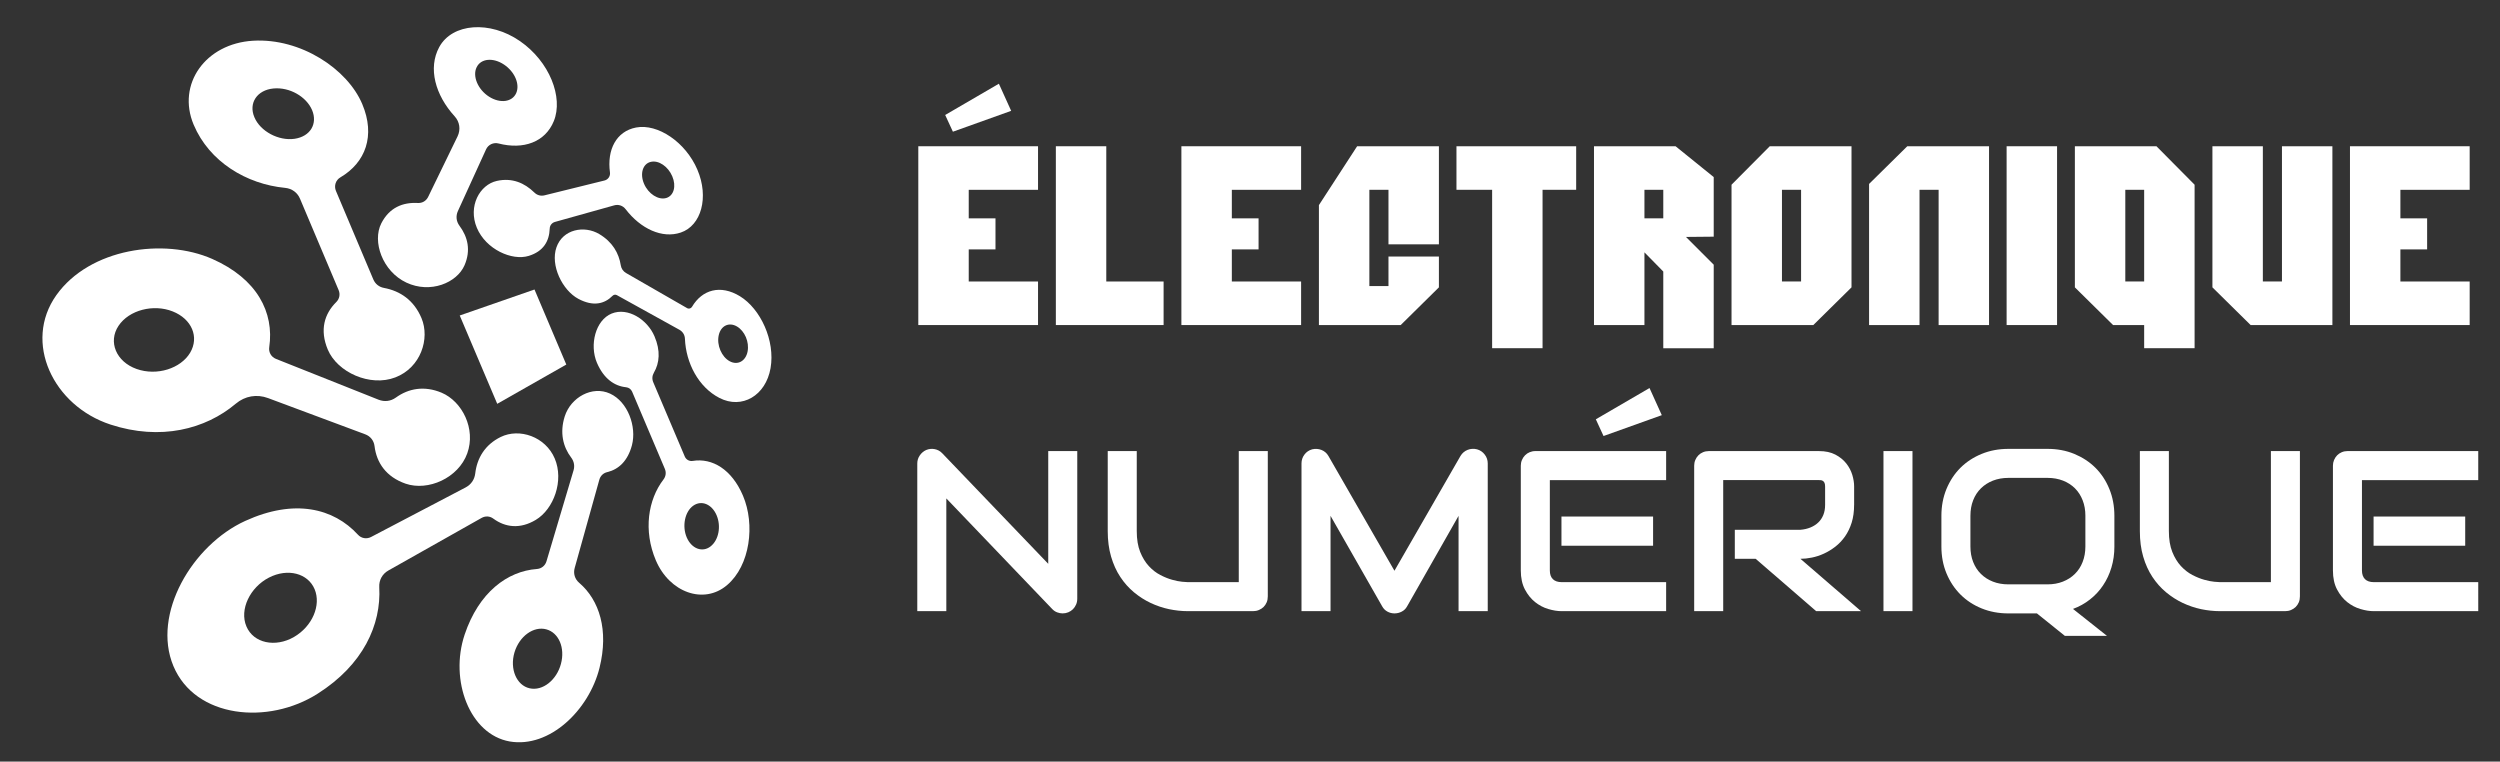
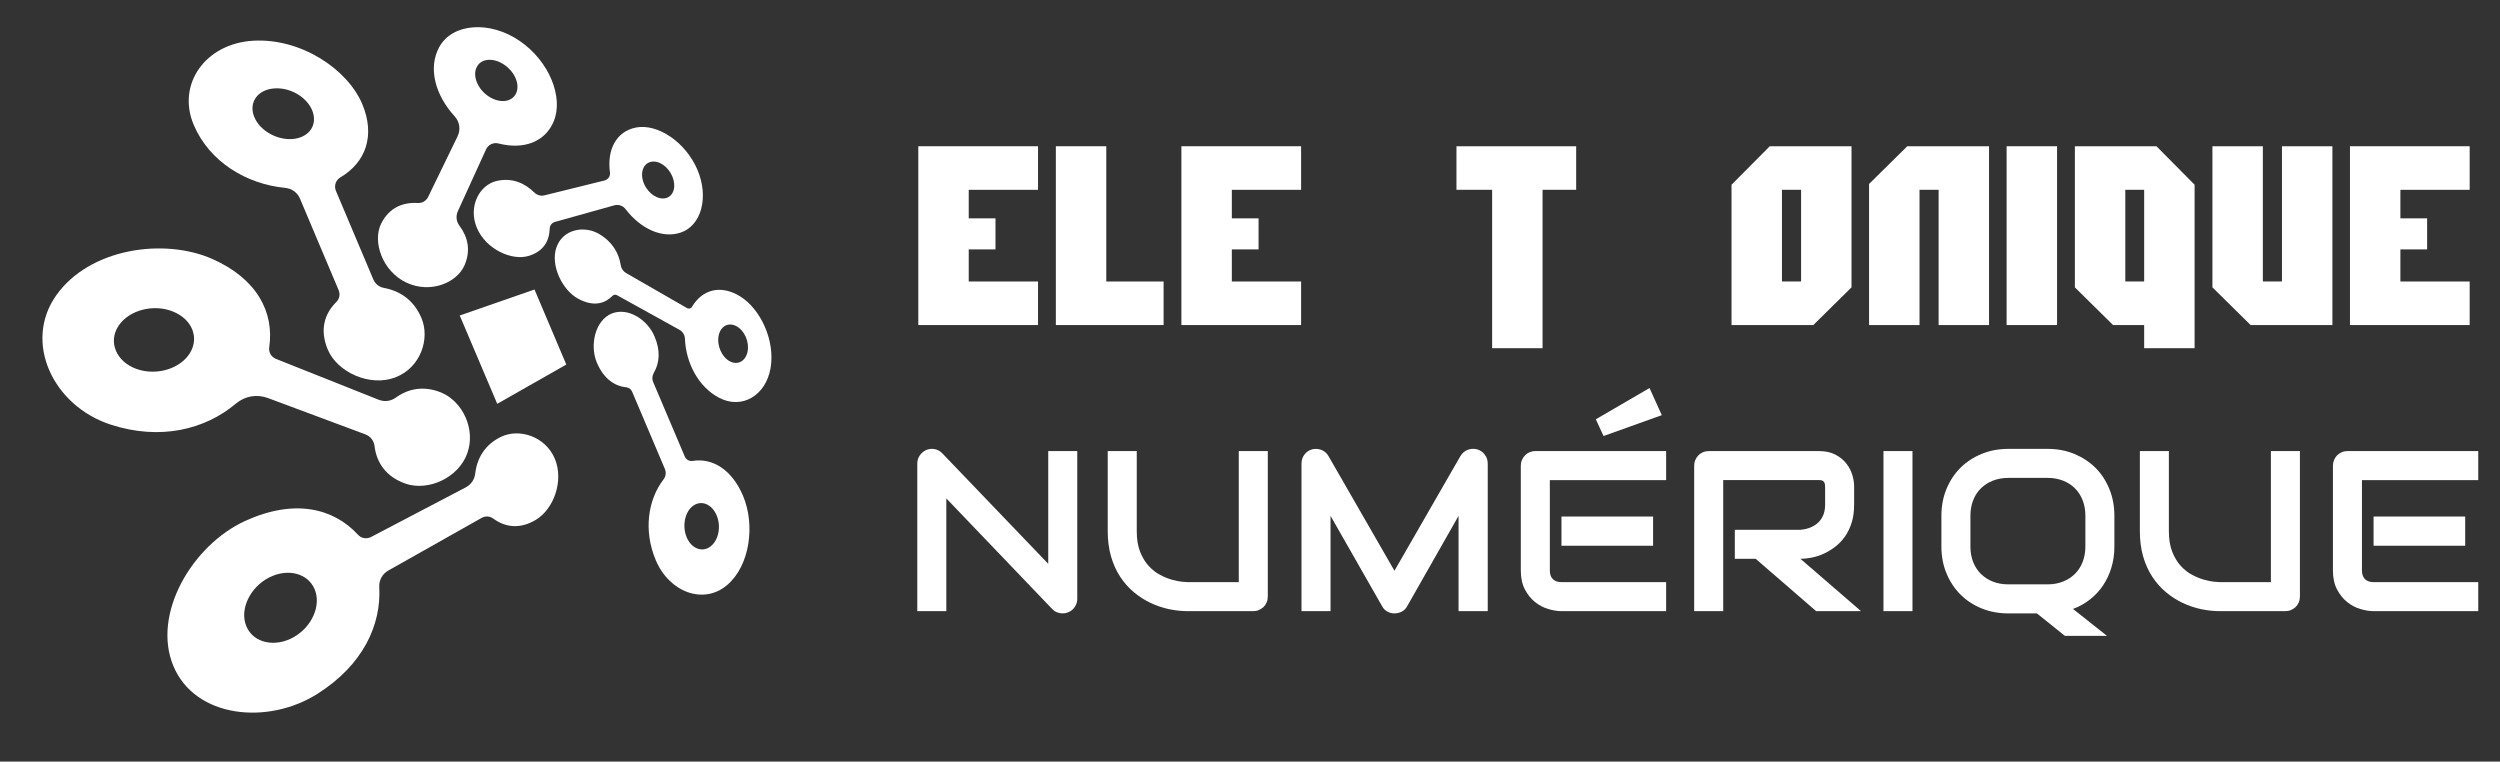
<svg xmlns="http://www.w3.org/2000/svg" version="1.1" id="Calque_1" x="0px" y="0px" width="198.875px" height="60.583px" viewBox="0 0 198.875 60.583" enable-background="new 0 0 198.875 60.583" xml:space="preserve">
  <rect x="0" y="0" width="198.875" height="60.583" fill="#333333" stroke="none" />
  <g>
    <path fill-rule="evenodd" clip-rule="evenodd" fill="#FFFFFF" d="M44.059,9.628c-0.686,1.688-2.432,2.294-4.396,1.786   c-0.41-0.107-0.83,0.093-1.001,0.478c-0.721,1.58-1.47,3.21-2.238,4.903c-0.174,0.388-0.133,0.811,0.123,1.158   c0.674,0.908,0.918,1.961,0.408,3.144c-0.609,1.41-2.725,2.278-4.627,1.384c-1.908-0.897-2.732-3.272-1.994-4.718   c0.646-1.254,1.703-1.68,2.903-1.616c0.353,0.022,0.667-0.165,0.822-0.484c0.806-1.658,1.586-3.264,2.342-4.819   c0.256-0.537,0.171-1.15-0.234-1.592c-1.537-1.681-2.137-3.83-1.226-5.507c1.037-1.906,4.033-2.122,6.409-0.484   C43.725,4.896,44.821,7.746,44.059,9.628L44.059,9.628z M40.092,5.136c0.854,0.57,1.283,1.565,0.972,2.27   c-0.312,0.707-1.265,0.852-2.158,0.286c-0.889-0.567-1.338-1.634-0.989-2.343C38.261,4.641,39.24,4.565,40.092,5.136z" />
    <path fill-rule="evenodd" clip-rule="evenodd" fill="#FFFFFF" d="M28.817,8.278c1.064,2.52,0.261,4.652-1.735,5.829   c-0.377,0.217-0.526,0.676-0.359,1.078c0.99,2.344,1.983,4.693,2.972,7.038c0.154,0.365,0.459,0.609,0.85,0.681   c1.29,0.241,2.38,0.973,2.983,2.399c0.691,1.643-0.062,3.945-2.075,4.717c-2.016,0.779-4.618-0.408-5.375-2.203   c-0.664-1.576-0.269-2.855,0.674-3.79c0.253-0.253,0.326-0.617,0.186-0.947c-1.022-2.423-2.047-4.847-3.069-7.263   c-0.208-0.5-0.645-0.817-1.183-0.871c-3.073-0.294-6.037-2.073-7.281-5.026c-1.356-3.221,0.939-6.457,4.729-6.68   C23.928,3.018,27.64,5.489,28.817,8.278L28.817,8.278z M21.741,7.04c1.284-0.129,2.631,0.643,3.087,1.722   c0.451,1.079-0.133,2.092-1.392,2.279c-1.262,0.183-2.729-0.585-3.201-1.718C19.757,8.194,20.457,7.166,21.741,7.04z" />
    <path fill-rule="evenodd" clip-rule="evenodd" fill="#FFFFFF" d="M16.887,20.599c3.563,1.573,4.939,4.252,4.531,7.02   c-0.061,0.402,0.158,0.779,0.534,0.93c2.839,1.131,5.562,2.217,8.17,3.25c0.47,0.182,0.96,0.121,1.368-0.171   c1.016-0.733,2.268-0.961,3.636-0.39c1.643,0.693,2.747,2.875,2.044,4.829c-0.703,1.954-3.115,3.029-4.91,2.407   c-1.537-0.535-2.307-1.66-2.465-2.988c-0.056-0.437-0.326-0.783-0.744-0.938c-2.473-0.923-5.046-1.878-7.726-2.88   c-0.895-0.333-1.834-0.171-2.566,0.444c-2.419,2.04-5.997,2.959-9.963,1.663c-4.574-1.493-6.968-6.551-4.316-10.292   C7.132,19.748,13.04,18.904,16.887,20.599L16.887,20.599z M9.426,25.923c0.842-1.27,2.789-1.754,4.309-1.151   c1.524,0.603,2.13,2.042,1.388,3.291c-0.746,1.248-2.639,1.864-4.259,1.288C9.242,28.776,8.583,27.194,9.426,25.923z" />
    <path fill-rule="evenodd" clip-rule="evenodd" fill="#FFFFFF" d="M19.51,41.438c3.908-1.784,7.026-1.017,8.966,1.099   c0.265,0.292,0.686,0.363,1.037,0.183c2.66-1.399,5.175-2.718,7.532-3.947c0.43-0.229,0.701-0.621,0.759-1.104   c0.143-1.229,0.774-2.293,2.025-2.907c1.492-0.73,3.561-0.029,4.302,1.717c0.742,1.749-0.074,4.019-1.513,4.879   c-1.248,0.747-2.419,0.598-3.371-0.099c-0.278-0.208-0.63-0.23-0.935-0.059c-2.319,1.305-4.789,2.702-7.413,4.181   c-0.489,0.275-0.76,0.771-0.729,1.33c0.166,2.997-1.283,6.172-4.89,8.466c-3.958,2.527-9.751,1.951-11.486-2.192   C12.061,48.838,15.306,43.355,19.51,41.438L19.51,41.438z M19.6,49.826c-0.567-1.342,0.291-3.103,1.792-3.877   c1.505-0.774,3.104-0.341,3.635,0.92c0.532,1.268-0.172,2.954-1.646,3.806C21.909,51.524,20.163,51.172,19.6,49.826z" />
  </g>
  <g>
-     <path fill-rule="evenodd" clip-rule="evenodd" fill="#FFFFFF" d="M36.963,50.481c1.125-3.357,3.4-5.048,5.746-5.217   c0.362-0.026,0.66-0.264,0.764-0.615c0.742-2.496,1.458-4.906,2.15-7.224c0.109-0.36,0.043-0.721-0.183-1.021   c-0.652-0.859-0.925-1.989-0.516-3.279c0.479-1.512,2.186-2.47,3.607-1.813c1.423,0.654,2.124,2.634,1.741,4.102   c-0.33,1.251-1.059,1.929-1.965,2.142c-0.311,0.074-0.544,0.294-0.63,0.604c-0.633,2.257-1.285,4.595-1.96,7.019   c-0.124,0.441,0.008,0.886,0.356,1.183c1.605,1.373,2.368,3.757,1.617,6.769c-0.832,3.346-3.966,6.402-7.147,5.852   C37.364,58.422,35.745,54.115,36.963,50.481L36.963,50.481z M42.132,54.754c-1.042-0.233-1.594-1.535-1.208-2.848   c0.392-1.313,1.537-2.114,2.534-1.842c0.993,0.267,1.509,1.475,1.164,2.749C44.282,54.094,43.172,54.99,42.132,54.754z" />
    <path fill-rule="evenodd" clip-rule="evenodd" fill="#FFFFFF" d="M52.169,44.568c-1.002-2.374-0.616-4.82,0.606-6.418   c0.194-0.251,0.237-0.566,0.111-0.858c-0.867-2.049-1.735-4.095-2.602-6.138c-0.088-0.198-0.259-0.322-0.475-0.348   c-0.925-0.093-1.778-0.674-2.323-1.947c-0.605-1.425-0.115-3.392,1.173-3.916c1.288-0.522,2.843,0.479,3.408,1.814   c0.492,1.15,0.398,2.122-0.049,2.889c-0.14,0.243-0.16,0.513-0.047,0.771c0.834,1.964,1.67,3.936,2.505,5.903   c0.107,0.247,0.359,0.388,0.625,0.347c1.564-0.256,3.115,0.675,4.004,2.766c0.976,2.288,0.574,5.556-1.271,7.117   C55.989,48.117,53.255,47.135,52.169,44.568L52.169,44.568z M56.524,43.468c-0.645,0.503-1.506,0.19-1.895-0.717   c-0.386-0.907-0.144-2.06,0.52-2.524c0.663-0.466,1.484-0.114,1.857,0.762C57.379,41.866,57.175,42.963,56.524,43.468z" />
    <path fill-rule="evenodd" clip-rule="evenodd" fill="#FFFFFF" d="M57.228,31.655c-1.66-0.856-2.662-2.769-2.742-4.708   c-0.012-0.308-0.175-0.569-0.448-0.719c-1.602-0.881-3.251-1.797-4.961-2.747c-0.115-0.065-0.255-0.044-0.348,0.049   c-0.642,0.649-1.535,0.875-2.721,0.243c-1.276-0.683-2.245-2.671-1.74-4.105c0.506-1.436,2.205-1.757,3.398-1.051   c1.055,0.626,1.564,1.519,1.718,2.495c0.044,0.266,0.189,0.472,0.423,0.609c1.668,0.96,3.284,1.893,4.852,2.79   c0.137,0.08,0.311,0.031,0.39-0.105c0.807-1.364,2.261-1.788,3.813-0.841c1.639,1.004,2.815,3.527,2.436,5.719   C60.919,31.472,59.022,32.581,57.228,31.655L57.228,31.655z M59.47,27.967c-0.151,0.754-0.778,1.118-1.423,0.77   s-1.043-1.283-0.875-2.057c0.165-0.771,0.816-1.076,1.443-0.714C59.244,26.328,59.619,27.206,59.47,27.967L59.47,27.967z" />
    <path fill-rule="evenodd" clip-rule="evenodd" fill="#FFFFFF" d="M54.155,18.499c-1.483,0.502-3.194-0.304-4.384-1.854   c-0.219-0.288-0.568-0.406-0.913-0.309c-1.503,0.42-3.065,0.861-4.708,1.317c-0.244,0.068-0.414,0.278-0.42,0.534   c-0.036,0.996-0.495,1.807-1.667,2.168c-1.334,0.412-3.406-0.518-4.127-2.229c-0.72-1.714,0.22-3.436,1.596-3.736   c1.204-0.265,2.19,0.157,2.976,0.925c0.219,0.215,0.512,0.297,0.809,0.223c1.664-0.412,3.253-0.806,4.772-1.18   c0.286-0.071,0.473-0.343,0.434-0.638c-0.247-1.81,0.498-3.273,2.076-3.577c1.72-0.33,3.944,1.161,4.878,3.354   C56.415,15.694,55.787,17.95,54.155,18.499L54.155,18.499z M53.479,14.024c0.334,0.777,0.129,1.551-0.487,1.73   c-0.618,0.176-1.417-0.328-1.761-1.139c-0.344-0.81-0.093-1.592,0.538-1.738C52.397,12.726,53.15,13.246,53.479,14.024   L53.479,14.024z" />
    <polygon fill-rule="evenodd" clip-rule="evenodd" fill="#FFFFFF" points="36.572,25.097 42.519,23.03 45.049,29 39.555,32.124  " />
  </g>
  <g>
    <path fill="#FFFFFF" d="M82.575,25.858h-9.524V11.634h9.524V15.1h-5.513v2.27h2.129v2.47h-2.129v2.553h5.513V25.858z" />
    <path fill="#FFFFFF" d="M92.563,25.858h-8.57V11.634h4.012v10.759h4.559V25.858z" />
    <path fill="#FFFFFF" d="M103.504,25.858H93.98V11.634h9.523V15.1h-5.511v2.27h2.127v2.47h-2.127v2.553h5.511V25.858z" />
-     <path fill="#FFFFFF" d="M114.465,11.634v7.801h-4.012V15.1h-1.52v7.658h1.52v-2.351h4.012v2.452l-3.039,2.999h-6.506v-9.542   l3.04-4.682H114.465z" />
    <path fill="#FFFFFF" d="M125.385,15.1h-2.675v12.601h-4.011V15.1h-2.837v-3.466h9.522V15.1z" />
-     <path fill="#FFFFFF" d="M136.326,14.086v4.741l-2.208,0.021l2.208,2.208v6.646h-4.012V21.6l-1.499-1.526v5.785h-4.013V11.634h6.49   L136.326,14.086z M132.314,17.369V15.1h-1.499v2.27H132.314z" />
    <path fill="#FFFFFF" d="M147.288,22.859l-3.039,2.999h-6.506V14.694l3.042-3.06h6.503V22.859z M143.276,22.393V15.1h-1.521v7.293   H143.276z" />
    <path fill="#FFFFFF" d="M158.229,25.858h-4.012V15.1h-1.519v10.758h-4.013V14.632l3.04-2.998h6.503V25.858z" />
    <path fill="#FFFFFF" d="M163.639,25.858h-4.013V11.634h4.013V25.858z" />
    <path fill="#FFFFFF" d="M174.58,14.694v13.007h-4.012v-1.843h-2.473l-3.039-2.999V11.634h6.49L174.58,14.694z M170.568,22.393V15.1   h-1.5v7.293H170.568z" />
    <path fill="#FFFFFF" d="M185.541,25.858h-6.503l-3.04-2.999V11.634h4.012v10.759h1.52V11.634h4.012V25.858z" />
    <path fill="#FFFFFF" d="M196.462,25.858h-9.522V11.634h9.522V15.1h-5.511v2.27h2.127v2.47h-2.127v2.553h5.511V25.858z" />
  </g>
  <g>
    <path fill="#FFFFFF" d="M85.696,47.631c0,0.168-0.031,0.32-0.094,0.463c-0.062,0.142-0.145,0.266-0.248,0.368   c-0.104,0.104-0.226,0.184-0.369,0.245c-0.142,0.06-0.292,0.089-0.453,0.089c-0.141,0-0.285-0.027-0.43-0.081   c-0.146-0.053-0.273-0.139-0.388-0.256l-8.434-8.809v8.967h-2.31V36.87c0-0.236,0.066-0.451,0.2-0.644   c0.133-0.193,0.303-0.336,0.512-0.43c0.218-0.089,0.443-0.112,0.674-0.067s0.429,0.152,0.595,0.324l8.436,8.799v-8.969h2.309   V47.631z" />
    <path fill="#FFFFFF" d="M100.852,47.454c0,0.167-0.027,0.32-0.088,0.462c-0.062,0.143-0.144,0.266-0.247,0.369   c-0.108,0.103-0.231,0.184-0.376,0.243c-0.143,0.061-0.29,0.089-0.453,0.089h-5.201c-0.491,0-0.988-0.054-1.491-0.158   c-0.505-0.108-0.991-0.272-1.461-0.493c-0.472-0.223-0.913-0.505-1.328-0.849c-0.414-0.345-0.776-0.751-1.087-1.222   c-0.312-0.47-0.555-1.009-0.733-1.616c-0.177-0.606-0.267-1.281-0.267-2.028v-6.367h2.309v6.367c0,0.651,0.091,1.202,0.271,1.652   c0.18,0.449,0.41,0.825,0.688,1.128c0.278,0.301,0.583,0.539,0.916,0.71c0.33,0.172,0.646,0.299,0.945,0.381   c0.299,0.083,0.562,0.136,0.789,0.156c0.229,0.02,0.377,0.032,0.449,0.032h4.057V35.884h2.309V47.454z" />
    <path fill="#FFFFFF" d="M118.353,48.617h-2.325v-7.581l-4.093,7.199c-0.101,0.184-0.24,0.323-0.423,0.417   c-0.18,0.096-0.374,0.144-0.582,0.144c-0.2,0-0.389-0.048-0.563-0.144c-0.174-0.094-0.313-0.233-0.414-0.417l-4.109-7.199v7.581   h-2.31V36.87c0-0.268,0.08-0.503,0.235-0.709c0.157-0.209,0.362-0.347,0.618-0.418c0.124-0.028,0.248-0.04,0.373-0.031   c0.123,0.009,0.243,0.034,0.358,0.08c0.116,0.044,0.22,0.105,0.315,0.186c0.095,0.08,0.175,0.177,0.24,0.289l5.255,9.137   l5.257-9.137c0.137-0.224,0.325-0.385,0.564-0.48c0.239-0.093,0.489-0.108,0.751-0.043c0.248,0.071,0.453,0.209,0.611,0.418   c0.16,0.206,0.239,0.441,0.239,0.709V48.617z" />
    <path fill="#FFFFFF" d="M132.542,48.617h-8.328c-0.319,0-0.668-0.056-1.048-0.17c-0.38-0.11-0.729-0.297-1.053-0.553   c-0.321-0.258-0.591-0.593-0.808-1.005c-0.215-0.411-0.325-0.915-0.325-1.512v-8.33c0-0.159,0.03-0.311,0.09-0.453   c0.06-0.142,0.141-0.267,0.244-0.372c0.103-0.107,0.227-0.19,0.367-0.248c0.144-0.06,0.296-0.091,0.464-0.091h10.396v2.311h-9.251   v7.184c0,0.301,0.078,0.531,0.239,0.692c0.159,0.158,0.393,0.24,0.701,0.24h8.311V48.617z M131.503,43.414h-7.289v-2.325h7.289   V43.414z M132.196,33.026l-4.635,1.66l-0.613-1.331l4.271-2.487L132.196,33.026z" />
    <path fill="#FFFFFF" d="M147.494,40.165c0,0.526-0.065,0.997-0.194,1.412c-0.131,0.414-0.308,0.779-0.528,1.096   c-0.224,0.317-0.479,0.588-0.77,0.813c-0.29,0.224-0.593,0.41-0.908,0.554c-0.318,0.146-0.638,0.251-0.961,0.316   c-0.321,0.065-0.625,0.097-0.909,0.097l4.82,4.164h-3.568l-4.813-4.164h-1.659v-2.309h5.221c0.29-0.023,0.555-0.085,0.794-0.182   c0.24-0.099,0.446-0.229,0.622-0.396c0.174-0.165,0.309-0.365,0.404-0.6c0.095-0.233,0.142-0.5,0.142-0.803v-1.457   c0-0.13-0.017-0.229-0.049-0.297c-0.032-0.067-0.073-0.117-0.124-0.15c-0.05-0.032-0.104-0.053-0.16-0.06   c-0.056-0.004-0.108-0.007-0.155-0.007h-7.618v10.423h-2.309V37.048c0-0.159,0.029-0.311,0.089-0.453   c0.059-0.142,0.141-0.267,0.244-0.372c0.103-0.107,0.227-0.19,0.369-0.248c0.142-0.06,0.296-0.091,0.462-0.091h8.763   c0.515,0,0.95,0.094,1.305,0.28c0.356,0.187,0.644,0.421,0.867,0.702c0.221,0.282,0.38,0.585,0.479,0.91   c0.098,0.325,0.146,0.63,0.146,0.914V40.165z" />
    <path fill="#FFFFFF" d="M152.138,48.617h-2.308V35.884h2.308V48.617z" />
    <path fill="#FFFFFF" d="M168.2,43.468c0,0.593-0.077,1.149-0.235,1.674c-0.156,0.524-0.379,0.999-0.667,1.425   c-0.285,0.427-0.631,0.8-1.038,1.119c-0.406,0.32-0.856,0.572-1.354,0.754l2.7,2.141h-3.35l-2.219-1.784h-2.272   c-0.764,0-1.472-0.132-2.122-0.396c-0.652-0.264-1.213-0.633-1.688-1.106c-0.473-0.473-0.844-1.035-1.114-1.686   c-0.27-0.651-0.403-1.365-0.403-2.141v-2.432c0-0.771,0.134-1.481,0.403-2.137c0.271-0.653,0.642-1.216,1.114-1.688   c0.476-0.472,1.036-0.837,1.688-1.104c0.65-0.267,1.358-0.399,2.122-0.399h3.124c0.764,0,1.472,0.133,2.118,0.399   c0.648,0.268,1.209,0.633,1.683,1.104c0.473,0.472,0.844,1.034,1.109,1.688c0.268,0.655,0.4,1.365,0.4,2.137V43.468z    M165.893,41.036c0-0.458-0.074-0.87-0.219-1.24c-0.144-0.37-0.349-0.686-0.611-0.95c-0.265-0.263-0.581-0.467-0.95-0.612   c-0.37-0.144-0.777-0.218-1.223-0.218h-3.124c-0.45,0-0.859,0.074-1.229,0.218c-0.37,0.146-0.688,0.35-0.954,0.612   c-0.268,0.265-0.474,0.58-0.618,0.95c-0.146,0.37-0.218,0.782-0.218,1.24v2.432c0,0.456,0.072,0.868,0.218,1.238   c0.145,0.37,0.351,0.688,0.618,0.95c0.266,0.265,0.584,0.468,0.954,0.613s0.779,0.217,1.229,0.217h3.106   c0.45,0,0.859-0.071,1.229-0.217s0.689-0.349,0.955-0.613c0.268-0.262,0.474-0.58,0.617-0.95c0.145-0.37,0.219-0.782,0.219-1.238   V41.036z" />
    <path fill="#FFFFFF" d="M182.957,47.454c0,0.167-0.028,0.32-0.088,0.462c-0.062,0.143-0.144,0.266-0.248,0.369   c-0.108,0.103-0.232,0.184-0.374,0.243c-0.143,0.061-0.292,0.089-0.454,0.089h-5.202c-0.491,0-0.987-0.054-1.492-0.158   c-0.503-0.108-0.989-0.272-1.46-0.493c-0.47-0.223-0.913-0.505-1.327-0.849c-0.415-0.345-0.776-0.751-1.088-1.222   c-0.311-0.47-0.557-1.009-0.733-1.616c-0.178-0.606-0.265-1.281-0.265-2.028v-6.367h2.308v6.367c0,0.651,0.091,1.202,0.271,1.652   c0.18,0.449,0.409,0.825,0.687,1.128c0.28,0.301,0.584,0.539,0.915,0.71c0.332,0.172,0.647,0.299,0.946,0.381   c0.3,0.083,0.563,0.136,0.789,0.156c0.229,0.02,0.379,0.032,0.449,0.032h4.059V35.884h2.308V47.454z" />
    <path fill="#FFFFFF" d="M197.146,48.617h-8.327c-0.32,0-0.669-0.056-1.049-0.17c-0.378-0.11-0.729-0.297-1.053-0.553   c-0.32-0.258-0.591-0.593-0.807-1.005c-0.216-0.411-0.325-0.915-0.325-1.512v-8.33c0-0.159,0.03-0.311,0.089-0.453   c0.061-0.142,0.142-0.267,0.244-0.372c0.104-0.107,0.228-0.19,0.369-0.248c0.142-0.06,0.296-0.091,0.462-0.091h10.396v2.311h-9.251   v7.184c0,0.301,0.081,0.531,0.239,0.692c0.159,0.158,0.394,0.24,0.701,0.24h8.311V48.617z M196.107,43.414h-7.289v-2.325h7.289   V43.414z" />
  </g>
-   <polygon fill="#FFFFFF" points="80.438,8.818 75.803,10.478 75.189,9.147 79.461,6.66 " />
</svg>